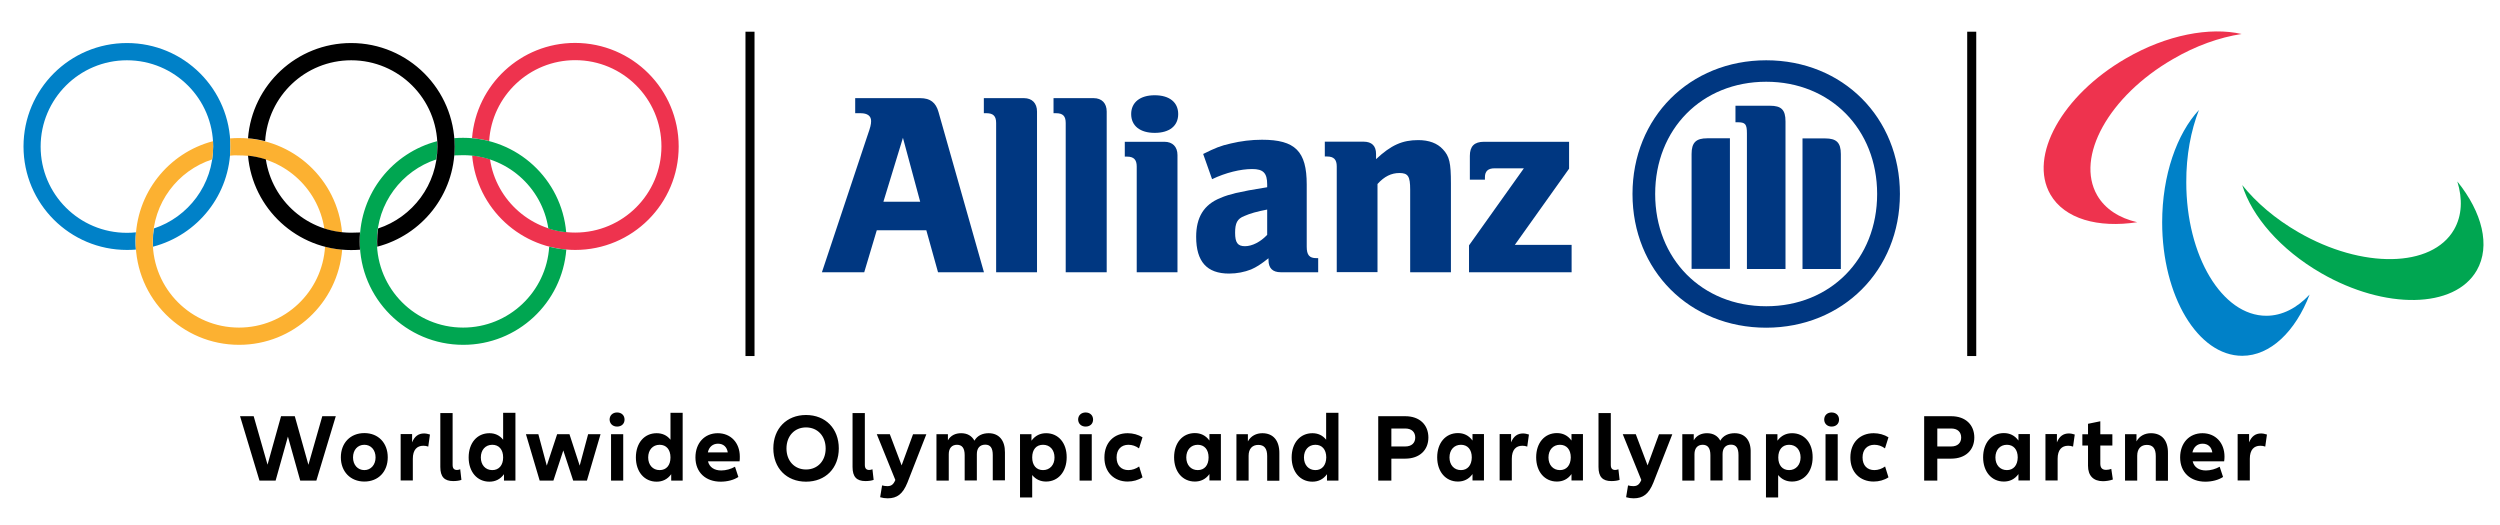
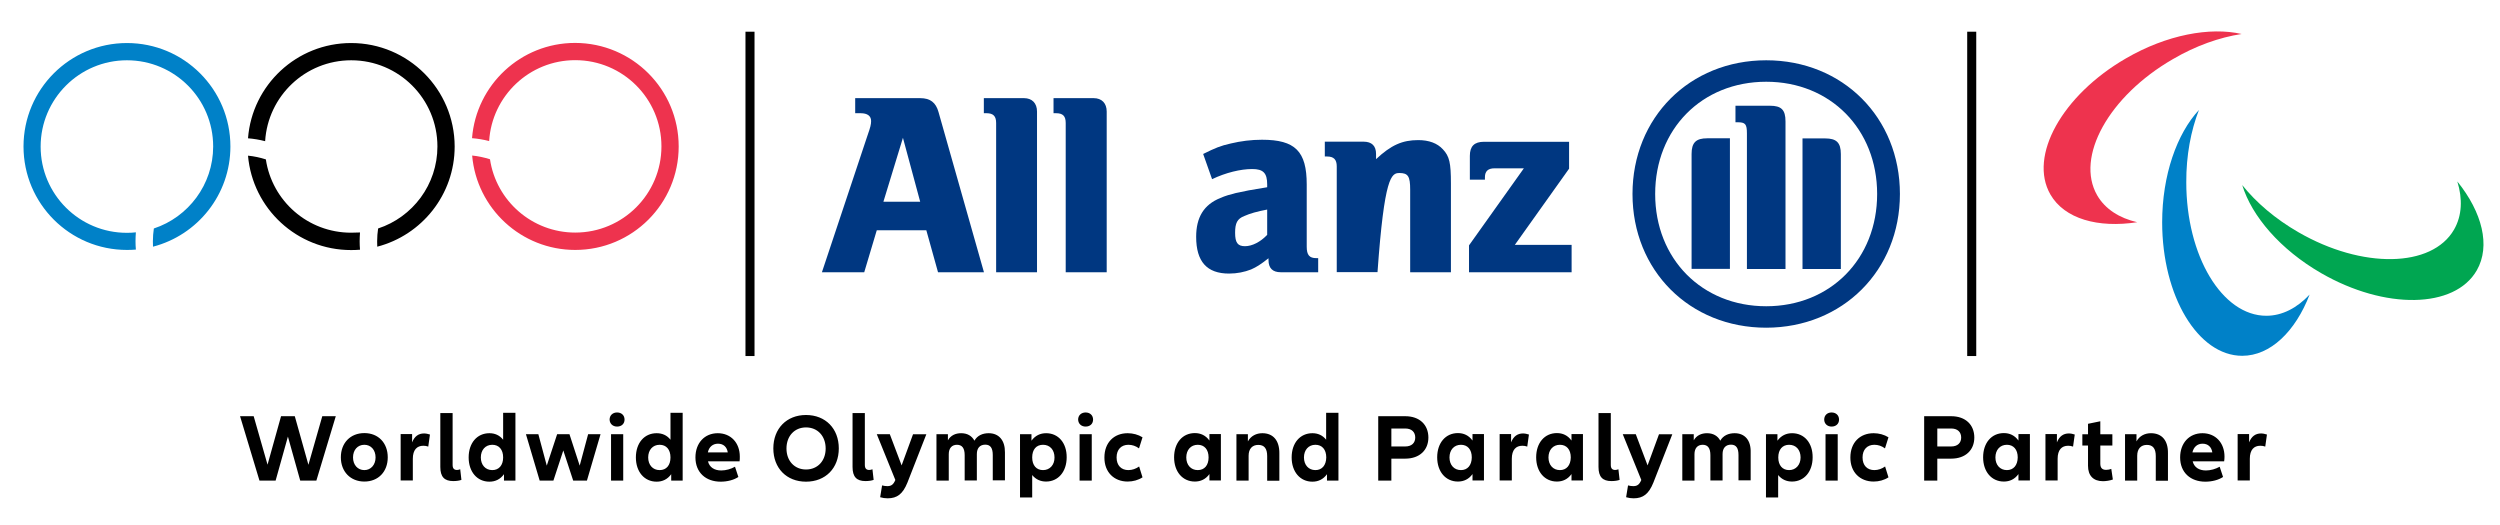
<svg xmlns="http://www.w3.org/2000/svg" width="319px" height="67px" viewBox="0 0 319 67" version="1.1">
  <title>Logo_olimpiadi</title>
  <g id="Logo_olimpiadi" stroke="none" stroke-width="1" fill="none" fill-rule="evenodd">
    <g id="Group-7-Copy" transform="translate(3, 4)" fill-rule="nonzero">
      <g id="AZ_OPM_G_IOCIPC_WOPP_hor_rgb">
        <g id="Group">
          <g transform="translate(256.923, 0)" id="Path">
            <path d="M26.108,0.338 C22.077,-0.585 16.554,0.431 11.354,3.446 C3.2,8.154 -1.108,15.923 1.708,20.815 C3.508,23.938 7.8,25.123 12.785,24.354 C10.508,23.831 8.692,22.677 7.677,20.923 C4.862,16.031 9.169,8.262 17.323,3.554 C20.262,1.831 23.292,0.769 26.108,0.338" fill="#EE334E" />
            <path d="M26.185,19.615 C27.4,23.585 31.046,27.846 36.246,30.846 C44.4,35.554 53.292,35.4 56.108,30.508 C57.908,27.385 56.8,23.077 53.631,19.154 C54.323,21.385 54.231,23.523 53.215,25.292 C50.4,30.185 41.492,30.338 33.354,25.631 C30.415,23.938 27.969,21.846 26.185,19.615" fill="#00A651" />
            <path d="M20.662,10.031 C17.846,13.062 15.969,18.354 15.969,24.369 C15.969,33.785 20.538,41.4 26.185,41.4 C29.785,41.4 32.969,38.292 34.785,33.585 C33.185,35.292 31.292,36.292 29.262,36.292 C23.615,36.292 19.046,28.662 19.046,19.262 C19.031,15.846 19.631,12.677 20.662,10.031" fill="#0081C8" />
          </g>
          <g transform="translate(101.538, 3.077)" fill="#003781">
            <path d="M12.877,18.662 L8.185,18.662 L10.677,10.508 L12.877,18.662 Z M5.738,27.662 L7.338,22.308 L13.662,22.308 L15.154,27.662 L21.015,27.662 L15.215,7.215 C14.877,6 14.154,5.446 12.877,5.446 L4.585,5.446 L4.585,7.369 L5.277,7.369 C6.138,7.369 6.615,7.708 6.615,8.369 C6.615,8.8 6.523,9.169 6.169,10.169 L0.338,27.662 L5.738,27.662 Z" id="Shape" />
            <path d="M27.785,27.662 L27.785,7.154 C27.785,6.092 27.154,5.446 26.123,5.446 L21,5.446 L21,7.369 L21.338,7.369 C22.2,7.369 22.569,7.738 22.569,8.615 L22.569,27.662 L27.785,27.662 Z" id="Path" />
            <path d="M36.677,27.662 L36.677,7.154 C36.677,6.092 36.046,5.446 35.015,5.446 L29.892,5.446 L29.892,7.369 L30.215,7.369 C31.092,7.369 31.446,7.738 31.446,8.615 L31.446,27.662 L36.677,27.662 Z" id="Path" />
-             <path d="M45.8,7.477 C45.8,5.985 44.692,5.077 42.8,5.077 C40.938,5.077 39.8,5.985 39.8,7.477 C39.8,8.985 40.938,9.877 42.8,9.877 C44.692,9.877 45.8,8.985 45.8,7.477 M45.708,27.662 L45.708,12.708 C45.708,11.646 45.077,11.015 44.046,11.015 L38.985,11.015 L38.985,12.908 L39.277,12.908 C40.138,12.908 40.508,13.308 40.508,14.169 L40.508,27.662 L45.708,27.662 Z" id="Shape" />
            <path d="M57.154,19.662 L57.154,22.892 C56.292,23.8 55.231,24.338 54.323,24.338 C53.385,24.338 53.062,23.877 53.062,22.631 C53.062,21.4 53.323,20.831 54.262,20.477 C54.954,20.169 55.846,19.908 57.154,19.662 M50.123,15.785 C51.862,14.954 53.754,14.492 55.246,14.492 C56.646,14.492 57.154,15 57.154,16.446 L57.154,16.815 C55.015,17.154 54.354,17.292 53.154,17.554 C52.462,17.723 51.815,17.908 51.185,18.185 C49.077,19.031 48.092,20.646 48.092,23.138 C48.092,26.308 49.462,27.831 52.292,27.831 C53.323,27.831 54.262,27.631 55.092,27.308 C55.815,26.985 56.262,26.708 57.323,25.877 L57.323,26.108 C57.323,27.138 57.846,27.662 58.892,27.662 L63.662,27.662 L63.662,25.862 L63.431,25.862 C62.538,25.862 62.2,25.462 62.2,24.4 L62.2,16.462 C62.2,12.231 60.738,10.754 56.492,10.754 C55.123,10.754 53.8,10.923 52.508,11.231 C51.2,11.523 50.538,11.8 48.985,12.569 L50.123,15.785 Z" id="Shape" />
-             <path d="M71.231,27.662 L71.231,16.4 C72.108,15.431 73,15 74.031,15 C75.138,15 75.4,15.431 75.4,17.108 L75.4,27.662 L80.6,27.662 L80.6,16.338 C80.6,13.708 80.415,12.862 79.569,11.969 C78.862,11.2 77.8,10.8 76.431,10.8 C74.4,10.8 72.969,11.431 71.046,13.231 L71.046,12.569 C71.046,11.538 70.508,11 69.446,11 L64.508,11 L64.508,12.892 L64.8,12.892 C65.662,12.892 66.031,13.292 66.031,14.154 L66.031,27.646 L71.231,27.646 L71.231,27.662 Z" id="Path" />
+             <path d="M71.231,27.662 C72.108,15.431 73,15 74.031,15 C75.138,15 75.4,15.431 75.4,17.108 L75.4,27.662 L80.6,27.662 L80.6,16.338 C80.6,13.708 80.415,12.862 79.569,11.969 C78.862,11.2 77.8,10.8 76.431,10.8 C74.4,10.8 72.969,11.431 71.046,13.231 L71.046,12.569 C71.046,11.538 70.508,11 69.446,11 L64.508,11 L64.508,12.892 L64.8,12.892 C65.662,12.892 66.031,13.292 66.031,14.154 L66.031,27.646 L71.231,27.646 L71.231,27.662 Z" id="Path" />
            <path d="M96.015,24.169 L88.754,24.169 L95.677,14.446 L95.677,11.015 L84.815,11.015 C83.585,11.015 83.015,11.585 83.015,12.815 L83.015,15.846 L84.938,15.846 L84.938,15.538 C84.938,14.769 85.338,14.4 86.169,14.4 L89.908,14.4 L82.908,24.231 L82.908,27.662 L96,27.662 L96,24.169 L96.015,24.169 Z" id="Path" />
            <path d="M123.292,27.246 L123.292,8.415 C123.292,6.923 122.754,6.415 121.308,6.415 L116.908,6.415 L116.908,8.523 L117.169,8.523 C118.169,8.523 118.369,8.754 118.369,9.954 L118.369,27.246 L123.292,27.246 Z M125.462,27.246 L130.354,27.246 L130.354,12.585 C130.354,11.108 129.785,10.585 128.354,10.585 L125.462,10.585 L125.462,27.246 Z M116.2,27.246 L116.2,10.569 L113.308,10.569 C111.877,10.569 111.308,11.108 111.308,12.569 L111.308,27.231 L116.2,27.231 L116.2,27.246 Z M134.985,17.677 C134.985,25.969 129.015,32 120.831,32 C112.646,32 106.662,25.969 106.662,17.677 C106.662,9.385 112.631,3.354 120.831,3.354 C129.031,3.354 134.985,9.415 134.985,17.677 M137.892,17.677 C137.892,7.923 130.6,0.615 120.831,0.615 C111.062,0.615 103.769,7.923 103.769,17.677 C103.769,27.446 111.062,34.738 120.831,34.738 C130.585,34.723 137.892,27.431 137.892,17.677" id="Shape" />
          </g>
          <g>
            <path d="M26.4,14.692 C26.4,7.4 20.492,1.492 13.2,1.492 C5.908,1.492 0,7.4 0,14.692 C0,21.985 5.908,27.892 13.2,27.892 C13.585,27.892 13.969,27.877 14.338,27.846 C14.308,27.492 14.292,27.154 14.292,26.8 C14.292,26.415 14.308,26.015 14.338,25.646 C13.954,25.692 13.569,25.708 13.185,25.708 C7.108,25.708 2.185,20.785 2.185,14.708 C2.185,8.631 7.123,3.692 13.2,3.692 C19.277,3.692 24.2,8.615 24.2,14.692 C24.2,19.569 21.015,23.708 16.631,25.154 C16.554,25.692 16.508,26.231 16.508,26.8 C16.508,27.031 16.523,27.262 16.523,27.477 C22.2,26 26.4,20.846 26.4,14.692" id="Path" fill="#0081C8" />
            <path d="M83.6,14.692 C83.6,21.985 77.692,27.892 70.4,27.892 C63.508,27.892 57.831,22.6 57.246,15.846 C58.031,15.923 58.785,16.092 59.523,16.323 C60.308,21.615 64.892,25.677 70.4,25.677 C76.477,25.677 81.4,20.754 81.4,14.677 C81.4,8.6 76.477,3.677 70.4,3.677 C64.554,3.677 59.769,8.246 59.415,14 C58.708,13.815 57.985,13.692 57.231,13.631 C57.769,6.831 63.446,1.477 70.385,1.477 C77.692,1.492 83.6,7.4 83.6,14.692" id="Path" fill="#EE334E" />
-             <path d="M56.092,15.8 C61.6,15.8 66.169,19.862 66.969,25.154 C67.692,25.4 68.462,25.554 69.246,25.631 C68.662,18.877 63,13.585 56.092,13.585 C55.708,13.585 55.323,13.6 54.954,13.631 C54.985,13.969 55,14.323 55,14.677 C55,15.062 54.985,15.462 54.954,15.831 C55.323,15.815 55.708,15.8 56.092,15.8 M67.077,27.477 C66.723,33.231 61.938,37.8 56.092,37.8 C50.015,37.8 45.092,32.877 45.092,26.8 C45.092,21.923 48.277,17.785 52.677,16.338 C52.754,15.8 52.8,15.262 52.8,14.692 C52.8,14.462 52.785,14.246 52.785,14.015 C47.108,15.492 42.908,20.646 42.908,26.8 C42.908,34.092 48.815,40 56.108,40 C63.046,40 68.723,34.646 69.262,27.846 C68.508,27.785 67.785,27.662 67.077,27.477" id="Shape" fill="#00A651" />
-             <path d="M26.354,15.862 C26.385,15.477 26.4,15.092 26.4,14.708 C26.4,14.354 26.385,14 26.354,13.662 C26.738,13.631 27.108,13.615 27.492,13.615 C34.4,13.615 40.062,18.908 40.646,25.662 C39.862,25.585 39.108,25.415 38.385,25.185 C37.585,19.892 33.015,15.831 27.508,15.831 C27.108,15.8 26.723,15.815 26.354,15.862 M40.662,27.846 C40.123,34.646 34.446,40 27.508,40 C20.215,40 14.308,34.092 14.308,26.8 C14.308,20.662 18.508,15.492 24.185,14.015 C24.2,14.246 24.2,14.462 24.2,14.692 C24.2,15.246 24.154,15.8 24.077,16.338 C19.677,17.769 16.492,21.908 16.492,26.8 C16.492,32.877 21.415,37.8 27.492,37.8 C33.338,37.8 38.123,33.231 38.477,27.477 C39.185,27.662 39.908,27.785 40.662,27.846" id="Shape" fill="#FCB131" />
            <path d="M41.8,1.492 C34.862,1.492 29.169,6.846 28.646,13.646 C29.4,13.708 30.123,13.831 30.831,14.015 C31.185,8.262 35.954,3.692 41.815,3.692 C47.892,3.692 52.815,8.615 52.815,14.692 C52.815,19.569 49.646,23.708 45.246,25.154 C45.169,25.692 45.123,26.231 45.123,26.8 C45.123,27.031 45.123,27.262 45.138,27.477 C50.815,26 55.015,20.846 55.015,14.692 C55,7.4 49.092,1.492 41.8,1.492 M41.8,25.692 C36.277,25.692 31.708,21.631 30.923,16.338 C30.2,16.108 29.431,15.938 28.646,15.862 C29.231,22.615 34.892,27.908 41.8,27.908 C42.185,27.908 42.569,27.892 42.938,27.862 C42.908,27.508 42.892,27.169 42.892,26.815 C42.892,26.431 42.908,26.046 42.938,25.662 C42.569,25.677 42.185,25.692 41.8,25.692" id="Shape" fill="#000000" />
          </g>
          <rect id="Rectangle" fill="#000000" x="92.123" y="0.046" width="1.154" height="41.385" />
          <rect id="Rectangle" fill="#000000" x="248.015" y="0.046" width="1.154" height="41.385" />
        </g>
        <path d="M285.508,51.308 C284.8,51.308 284.292,51.677 283.985,52.446 L283.985,51.385 L282.523,51.385 L282.523,57.308 L284.077,57.308 L284.077,54.538 C284.077,53.4 284.6,52.877 285.415,52.877 C285.631,52.877 285.846,52.908 286.046,52.985 L286.262,51.446 C286.015,51.369 285.754,51.308 285.508,51.308 M278.046,52.615 C278.738,52.615 279.185,53.031 279.292,53.723 L276.754,53.723 C276.908,53.031 277.385,52.615 278.046,52.615 M280.846,54.262 C280.846,52.492 279.692,51.277 278.031,51.277 C276.354,51.277 275.185,52.523 275.185,54.369 C275.185,56.292 276.508,57.462 278.4,57.462 C279.262,57.462 280.077,57.246 280.662,56.862 L280.231,55.554 C279.708,55.846 279.077,56.031 278.477,56.031 C277.6,56.031 276.969,55.631 276.785,54.862 L280.8,54.862 C280.831,54.677 280.846,54.492 280.846,54.262 M271.462,51.277 C270.692,51.277 270,51.615 269.615,52.323 L269.615,51.4 L268.154,51.4 L268.154,57.323 L269.708,57.323 L269.708,54.154 C269.708,53.262 270.185,52.769 270.938,52.769 C271.708,52.769 272.077,53.231 272.077,54.2 L272.077,57.338 L273.631,57.338 L273.631,53.846 C273.662,52.215 272.862,51.277 271.462,51.277 M266.4,55.831 C266.2,55.908 265.985,55.954 265.738,55.954 C265.277,55.954 265,55.738 265,55.169 L265,52.846 L266.538,52.846 L266.538,51.415 L265,51.415 L265,49.754 L263.431,50.077 L263.431,51.415 L262.708,51.415 L262.708,52.846 L263.431,52.846 L263.431,55.431 C263.431,56.692 264.108,57.4 265.338,57.4 C265.723,57.4 266.231,57.323 266.6,57.185 L266.4,55.831 Z M260.985,51.308 C260.277,51.308 259.769,51.677 259.462,52.446 L259.462,51.385 L258,51.385 L258,57.308 L259.554,57.308 L259.554,54.538 C259.554,53.4 260.077,52.877 260.892,52.877 C261.108,52.877 261.323,52.908 261.523,52.985 L261.738,51.446 C261.508,51.369 261.246,51.308 260.985,51.308 M253.077,55.985 C252.2,55.985 251.615,55.323 251.615,54.369 C251.615,53.415 252.2,52.754 253.077,52.754 C253.923,52.754 254.462,53.354 254.462,54.369 C254.446,55.369 253.923,55.985 253.077,55.985 M252.692,57.446 C253.431,57.446 254.077,57.154 254.554,56.492 L254.554,57.308 L256.015,57.308 L256.015,51.385 L254.554,51.385 L254.554,52.215 C254.077,51.554 253.431,51.262 252.692,51.262 C251.123,51.262 250.046,52.508 250.046,54.354 C250.046,56.185 251.123,57.446 252.692,57.446 M245.969,52.969 L244.2,52.969 L244.2,50.677 L245.969,50.677 C246.8,50.677 247.246,51.138 247.246,51.831 C247.246,52.508 246.8,52.969 245.969,52.969 M245.969,49.108 L242.523,49.108 L242.523,57.323 L244.2,57.323 L244.2,54.523 L245.969,54.523 C247.815,54.523 248.923,53.415 248.923,51.831 C248.923,50.215 247.815,49.108 245.969,49.108 M236.077,57.446 C236.754,57.446 237.431,57.262 237.969,56.908 L237.538,55.523 C237.138,55.815 236.646,55.985 236.169,55.985 C235.262,55.985 234.662,55.4 234.662,54.369 C234.662,53.354 235.262,52.754 236.169,52.754 C236.646,52.754 237.123,52.908 237.523,53.215 L237.969,51.8 C237.431,51.462 236.754,51.277 236.077,51.277 C234.323,51.277 233.108,52.477 233.108,54.369 C233.092,56.231 234.323,57.446 236.077,57.446 M229.938,57.323 L231.492,57.323 L231.492,51.4 L229.938,51.4 L229.938,57.323 Z M230.708,50.431 C231.292,50.431 231.662,50.062 231.662,49.538 C231.662,49 231.277,48.631 230.708,48.631 C230.154,48.631 229.769,49 229.769,49.538 C229.769,50.062 230.169,50.431 230.708,50.431 M225.292,55.985 C224.446,55.985 223.908,55.385 223.908,54.369 C223.908,53.354 224.446,52.754 225.292,52.754 C226.169,52.754 226.754,53.4 226.754,54.369 C226.754,55.308 226.154,55.985 225.292,55.985 M225.677,51.277 C224.923,51.277 224.292,51.569 223.8,52.231 L223.8,51.4 L222.338,51.4 L222.338,59.477 L223.892,59.477 L223.892,56.615 C224.354,57.185 224.969,57.446 225.662,57.446 C227.215,57.446 228.292,56.185 228.292,54.354 C228.308,52.523 227.231,51.277 225.677,51.277 M218.338,51.277 C217.569,51.277 216.877,51.569 216.508,52.231 C216.185,51.615 215.6,51.277 214.815,51.277 C214.108,51.277 213.477,51.554 213.123,52.185 L213.123,51.4 L211.662,51.4 L211.662,57.323 L213.215,57.323 L213.215,53.954 C213.215,53.185 213.615,52.754 214.262,52.754 C214.908,52.754 215.246,53.169 215.246,54.077 L215.246,57.308 L216.8,57.308 L216.8,53.938 C216.8,53.169 217.2,52.738 217.877,52.738 C218.523,52.738 218.831,53.154 218.831,54.062 L218.831,57.292 L220.385,57.292 L220.385,53.723 C220.431,52.185 219.646,51.277 218.338,51.277 M208.692,51.4 L207.231,55.385 L205.723,51.4 L204.062,51.4 L206.431,57.246 C206.185,57.831 205.908,58.031 205.415,58.031 C205.2,58.031 204.954,58 204.738,57.938 L204.492,59.446 C204.8,59.538 205.123,59.585 205.446,59.585 C206.662,59.585 207.385,59.031 207.969,57.585 L210.385,51.415 L208.692,51.415 L208.692,51.4 Z M200.969,48.677 L200.969,55.585 C200.969,56.846 201.492,57.385 202.615,57.385 C203.046,57.385 203.431,57.323 203.662,57.231 L203.508,55.877 C203.4,55.923 203.246,55.969 203.108,55.969 C202.723,55.969 202.538,55.769 202.538,55.323 L202.538,48.708 L200.969,48.708 L200.969,48.677 Z M196.046,55.985 C195.169,55.985 194.585,55.323 194.585,54.369 C194.585,53.415 195.169,52.754 196.046,52.754 C196.892,52.754 197.431,53.354 197.431,54.369 C197.415,55.369 196.892,55.985 196.046,55.985 M195.662,57.446 C196.4,57.446 197.046,57.154 197.523,56.492 L197.523,57.308 L198.985,57.308 L198.985,51.385 L197.523,51.385 L197.523,52.215 C197.046,51.554 196.4,51.262 195.662,51.262 C194.092,51.262 193.015,52.508 193.015,54.354 C193.015,56.185 194.092,57.446 195.662,57.446 M191.338,51.308 C190.631,51.308 190.123,51.677 189.815,52.446 L189.815,51.385 L188.354,51.385 L188.354,57.308 L189.908,57.308 L189.908,54.538 C189.908,53.4 190.431,52.877 191.246,52.877 C191.462,52.877 191.677,52.908 191.877,52.985 L192.092,51.446 C191.846,51.369 191.585,51.308 191.338,51.308 M183.415,55.985 C182.538,55.985 181.954,55.323 181.954,54.369 C181.954,53.415 182.538,52.754 183.415,52.754 C184.262,52.754 184.8,53.354 184.8,54.369 C184.785,55.369 184.262,55.985 183.415,55.985 M183.031,57.446 C183.769,57.446 184.415,57.154 184.892,56.492 L184.892,57.308 L186.354,57.308 L186.354,51.385 L184.892,51.385 L184.892,52.215 C184.415,51.554 183.769,51.262 183.031,51.262 C181.462,51.262 180.385,52.508 180.385,54.354 C180.385,56.185 181.462,57.446 183.031,57.446 M176.308,52.969 L174.538,52.969 L174.538,50.677 L176.308,50.677 C177.138,50.677 177.585,51.138 177.585,51.831 C177.585,52.508 177.138,52.969 176.308,52.969 M176.308,49.108 L172.862,49.108 L172.862,57.323 L174.538,57.323 L174.538,54.523 L176.308,54.523 C178.154,54.523 179.262,53.415 179.262,51.831 C179.262,50.215 178.154,49.108 176.308,49.108 M164.846,55.985 C163.969,55.985 163.385,55.323 163.385,54.369 C163.385,53.415 163.969,52.754 164.846,52.754 C165.692,52.754 166.231,53.354 166.231,54.369 C166.215,55.369 165.692,55.985 164.846,55.985 M166.215,48.677 L166.215,52.108 C165.754,51.523 165.138,51.277 164.462,51.277 C162.892,51.277 161.815,52.523 161.815,54.369 C161.815,56.2 162.892,57.462 164.462,57.462 C165.2,57.462 165.846,57.169 166.323,56.508 L166.323,57.323 L167.785,57.323 L167.785,48.677 L166.215,48.677 L166.215,48.677 Z M158.077,51.277 C157.308,51.277 156.615,51.615 156.231,52.323 L156.231,51.4 L154.769,51.4 L154.769,57.323 L156.323,57.323 L156.323,54.154 C156.323,53.262 156.8,52.769 157.554,52.769 C158.323,52.769 158.692,53.231 158.692,54.2 L158.692,57.338 L160.246,57.338 L160.246,53.846 C160.262,52.215 159.462,51.277 158.077,51.277 M149.831,55.985 C148.954,55.985 148.369,55.323 148.369,54.369 C148.369,53.415 148.954,52.754 149.831,52.754 C150.677,52.754 151.215,53.354 151.215,54.369 C151.215,55.369 150.692,55.985 149.831,55.985 M149.462,57.446 C150.2,57.446 150.846,57.154 151.323,56.492 L151.323,57.308 L152.785,57.308 L152.785,51.385 L151.323,51.385 L151.323,52.215 C150.846,51.554 150.2,51.262 149.462,51.262 C147.892,51.262 146.815,52.508 146.815,54.354 C146.815,56.185 147.892,57.446 149.462,57.446 M140.892,57.446 C141.569,57.446 142.246,57.262 142.785,56.908 L142.354,55.523 C141.954,55.815 141.462,55.985 140.985,55.985 C140.077,55.985 139.477,55.4 139.477,54.369 C139.477,53.354 140.077,52.754 140.985,52.754 C141.462,52.754 141.938,52.908 142.338,53.215 L142.785,51.8 C142.246,51.462 141.569,51.277 140.892,51.277 C139.138,51.277 137.923,52.477 137.923,54.369 C137.908,56.231 139.138,57.446 140.892,57.446 M134.754,57.323 L136.308,57.323 L136.308,51.4 L134.754,51.4 L134.754,57.323 Z M135.523,50.431 C136.108,50.431 136.477,50.062 136.477,49.538 C136.477,49 136.092,48.631 135.523,48.631 C134.969,48.631 134.569,49 134.569,49.538 C134.585,50.062 134.969,50.431 135.523,50.431 M130.092,55.985 C129.246,55.985 128.708,55.385 128.708,54.369 C128.708,53.354 129.231,52.754 130.092,52.754 C130.969,52.754 131.554,53.4 131.554,54.369 C131.569,55.308 130.969,55.985 130.092,55.985 M130.492,51.277 C129.738,51.277 129.108,51.569 128.615,52.231 L128.615,51.4 L127.154,51.4 L127.154,59.477 L128.708,59.477 L128.708,56.615 C129.169,57.185 129.785,57.446 130.477,57.446 C132.031,57.446 133.108,56.185 133.108,54.354 C133.123,52.523 132.046,51.277 130.492,51.277 M123.154,51.277 C122.385,51.277 121.708,51.569 121.338,52.231 C121,51.615 120.431,51.277 119.646,51.277 C118.923,51.277 118.308,51.554 117.954,52.185 L117.954,51.4 L116.492,51.4 L116.492,57.323 L118.062,57.323 L118.062,53.954 C118.062,53.185 118.462,52.754 119.108,52.754 C119.754,52.754 120.092,53.169 120.092,54.077 L120.092,57.308 L121.646,57.308 L121.646,53.938 C121.646,53.169 122.046,52.738 122.723,52.738 C123.369,52.738 123.677,53.154 123.677,54.062 L123.677,57.292 L125.231,57.292 L125.231,53.723 C125.246,52.185 124.462,51.277 123.154,51.277 M113.508,51.4 L112.046,55.385 L110.538,51.4 L108.877,51.4 L111.246,57.246 C111,57.831 110.723,58.031 110.231,58.031 C110.015,58.031 109.769,58 109.554,57.938 L109.308,59.446 C109.615,59.538 109.938,59.585 110.262,59.585 C111.477,59.585 112.2,59.031 112.785,57.585 L115.2,51.415 L113.508,51.415 L113.508,51.4 Z M105.785,48.677 L105.785,55.585 C105.785,56.846 106.308,57.385 107.431,57.385 C107.862,57.385 108.246,57.323 108.477,57.231 L108.323,55.877 C108.215,55.923 108.062,55.969 107.923,55.969 C107.538,55.969 107.354,55.769 107.354,55.323 L107.354,48.708 L105.785,48.708 L105.785,48.677 Z M99.846,55.908 C98.385,55.908 97.354,54.815 97.354,53.231 C97.354,51.631 98.385,50.538 99.846,50.538 C101.323,50.538 102.354,51.631 102.354,53.231 C102.354,54.815 101.323,55.908 99.846,55.908 M99.846,57.462 C102.338,57.462 104.031,55.738 104.031,53.215 C104.031,50.692 102.338,48.954 99.846,48.954 C97.369,48.954 95.677,50.692 95.677,53.215 C95.677,55.738 97.369,57.462 99.846,57.462 M88.615,52.615 C89.308,52.615 89.754,53.031 89.862,53.723 L87.323,53.723 C87.462,53.031 87.954,52.615 88.615,52.615 M91.4,54.262 C91.4,52.492 90.246,51.277 88.585,51.277 C86.908,51.277 85.738,52.523 85.738,54.369 C85.738,56.292 87.062,57.462 88.954,57.462 C89.815,57.462 90.631,57.246 91.215,56.862 L90.785,55.554 C90.277,55.846 89.631,56.031 89.031,56.031 C88.154,56.031 87.523,55.631 87.338,54.862 L91.369,54.862 C91.4,54.677 91.4,54.492 91.4,54.262 M81.169,55.985 C80.292,55.985 79.708,55.323 79.708,54.369 C79.708,53.415 80.292,52.754 81.169,52.754 C82.015,52.754 82.554,53.354 82.554,54.369 C82.554,55.369 82.031,55.985 81.169,55.985 M82.554,48.677 L82.554,52.108 C82.092,51.523 81.477,51.277 80.785,51.277 C79.215,51.277 78.138,52.523 78.138,54.369 C78.138,56.2 79.215,57.462 80.785,57.462 C81.523,57.462 82.169,57.169 82.646,56.508 L82.646,57.323 L84.108,57.323 L84.108,48.677 L82.554,48.677 L82.554,48.677 Z M74.969,57.323 L76.523,57.323 L76.523,51.4 L74.969,51.4 L74.969,57.323 Z M75.738,50.431 C76.323,50.431 76.692,50.062 76.692,49.538 C76.692,49 76.308,48.631 75.738,48.631 C75.185,48.631 74.785,49 74.785,49.538 C74.8,50.062 75.185,50.431 75.738,50.431 M72.046,51.4 L70.969,55.415 L69.662,51.4 L68.092,51.4 L66.769,55.415 L65.692,51.4 L64.108,51.4 L65.862,57.323 L67.615,57.323 L68.877,53.477 L70.138,57.323 L71.892,57.323 L73.631,51.4 L72.046,51.4 Z M59.815,55.985 C58.938,55.985 58.354,55.323 58.354,54.369 C58.354,53.415 58.938,52.754 59.815,52.754 C60.662,52.754 61.2,53.354 61.2,54.369 C61.2,55.369 60.662,55.985 59.815,55.985 M61.2,48.677 L61.2,52.108 C60.738,51.523 60.123,51.277 59.446,51.277 C57.877,51.277 56.8,52.523 56.8,54.369 C56.8,56.2 57.877,57.462 59.446,57.462 C60.185,57.462 60.831,57.169 61.308,56.508 L61.308,57.323 L62.769,57.323 L62.769,48.677 L61.2,48.677 L61.2,48.677 Z M53.185,48.677 L53.185,55.585 C53.185,56.846 53.708,57.385 54.831,57.385 C55.262,57.385 55.646,57.323 55.877,57.231 L55.723,55.877 C55.615,55.923 55.462,55.969 55.323,55.969 C54.938,55.969 54.754,55.769 54.754,55.323 L54.754,48.708 L53.185,48.708 L53.185,48.677 Z M51.108,51.308 C50.4,51.308 49.892,51.677 49.585,52.446 L49.585,51.385 L48.123,51.385 L48.123,57.308 L49.677,57.308 L49.677,54.538 C49.677,53.4 50.2,52.877 51.015,52.877 C51.231,52.877 51.446,52.908 51.646,52.985 L51.862,51.446 C51.615,51.369 51.369,51.308 51.108,51.308 M43.492,55.985 C42.646,55.985 42.046,55.323 42.046,54.369 C42.046,53.415 42.631,52.754 43.492,52.754 C44.323,52.754 44.923,53.4 44.923,54.369 C44.923,55.308 44.323,55.985 43.492,55.985 M43.492,57.446 C45.277,57.446 46.477,56.185 46.477,54.354 C46.477,52.523 45.277,51.262 43.492,51.262 C41.723,51.262 40.492,52.508 40.492,54.354 C40.492,56.185 41.723,57.446 43.492,57.446 M38.123,49.108 L36.354,55.308 L34.615,49.108 L32.862,49.108 L31.138,55.292 L29.369,49.108 L27.631,49.108 L30.108,57.323 L32.169,57.323 L33.738,51.708 L35.308,57.323 L37.369,57.323 L39.846,49.108 L38.123,49.108 L38.123,49.108 Z" id="Shape" fill="#000000" />
      </g>
    </g>
  </g>
</svg>